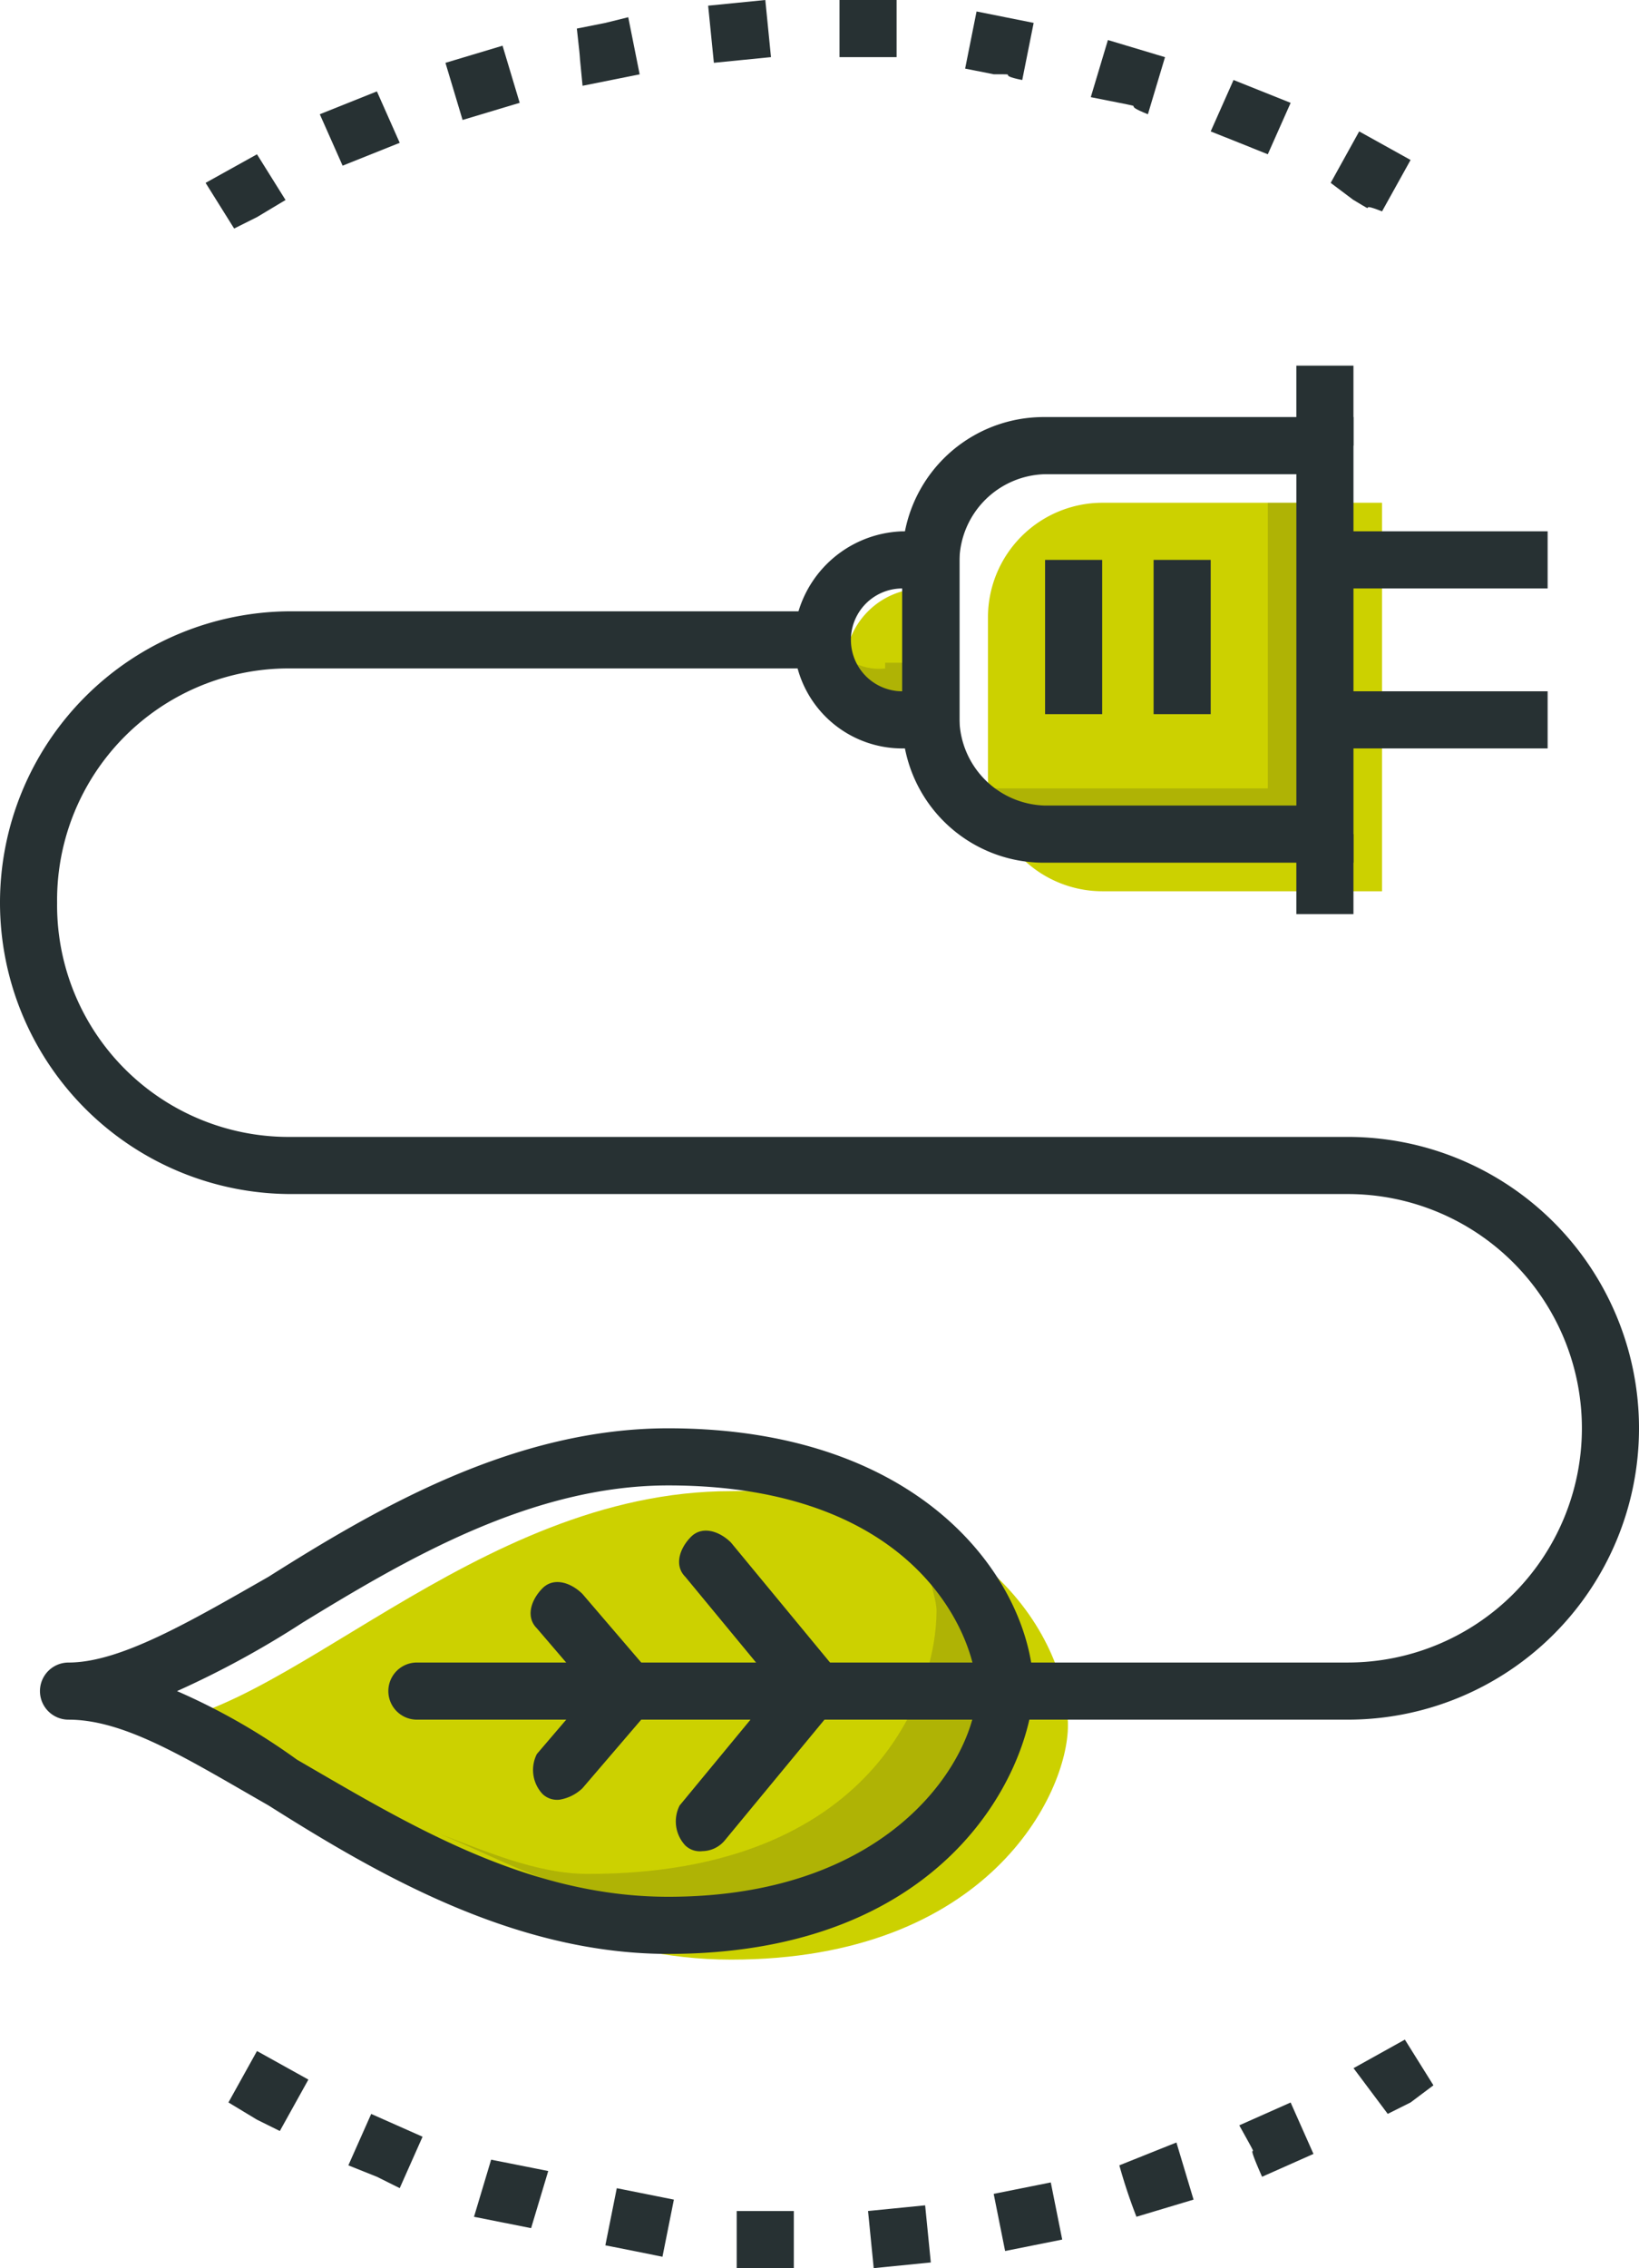
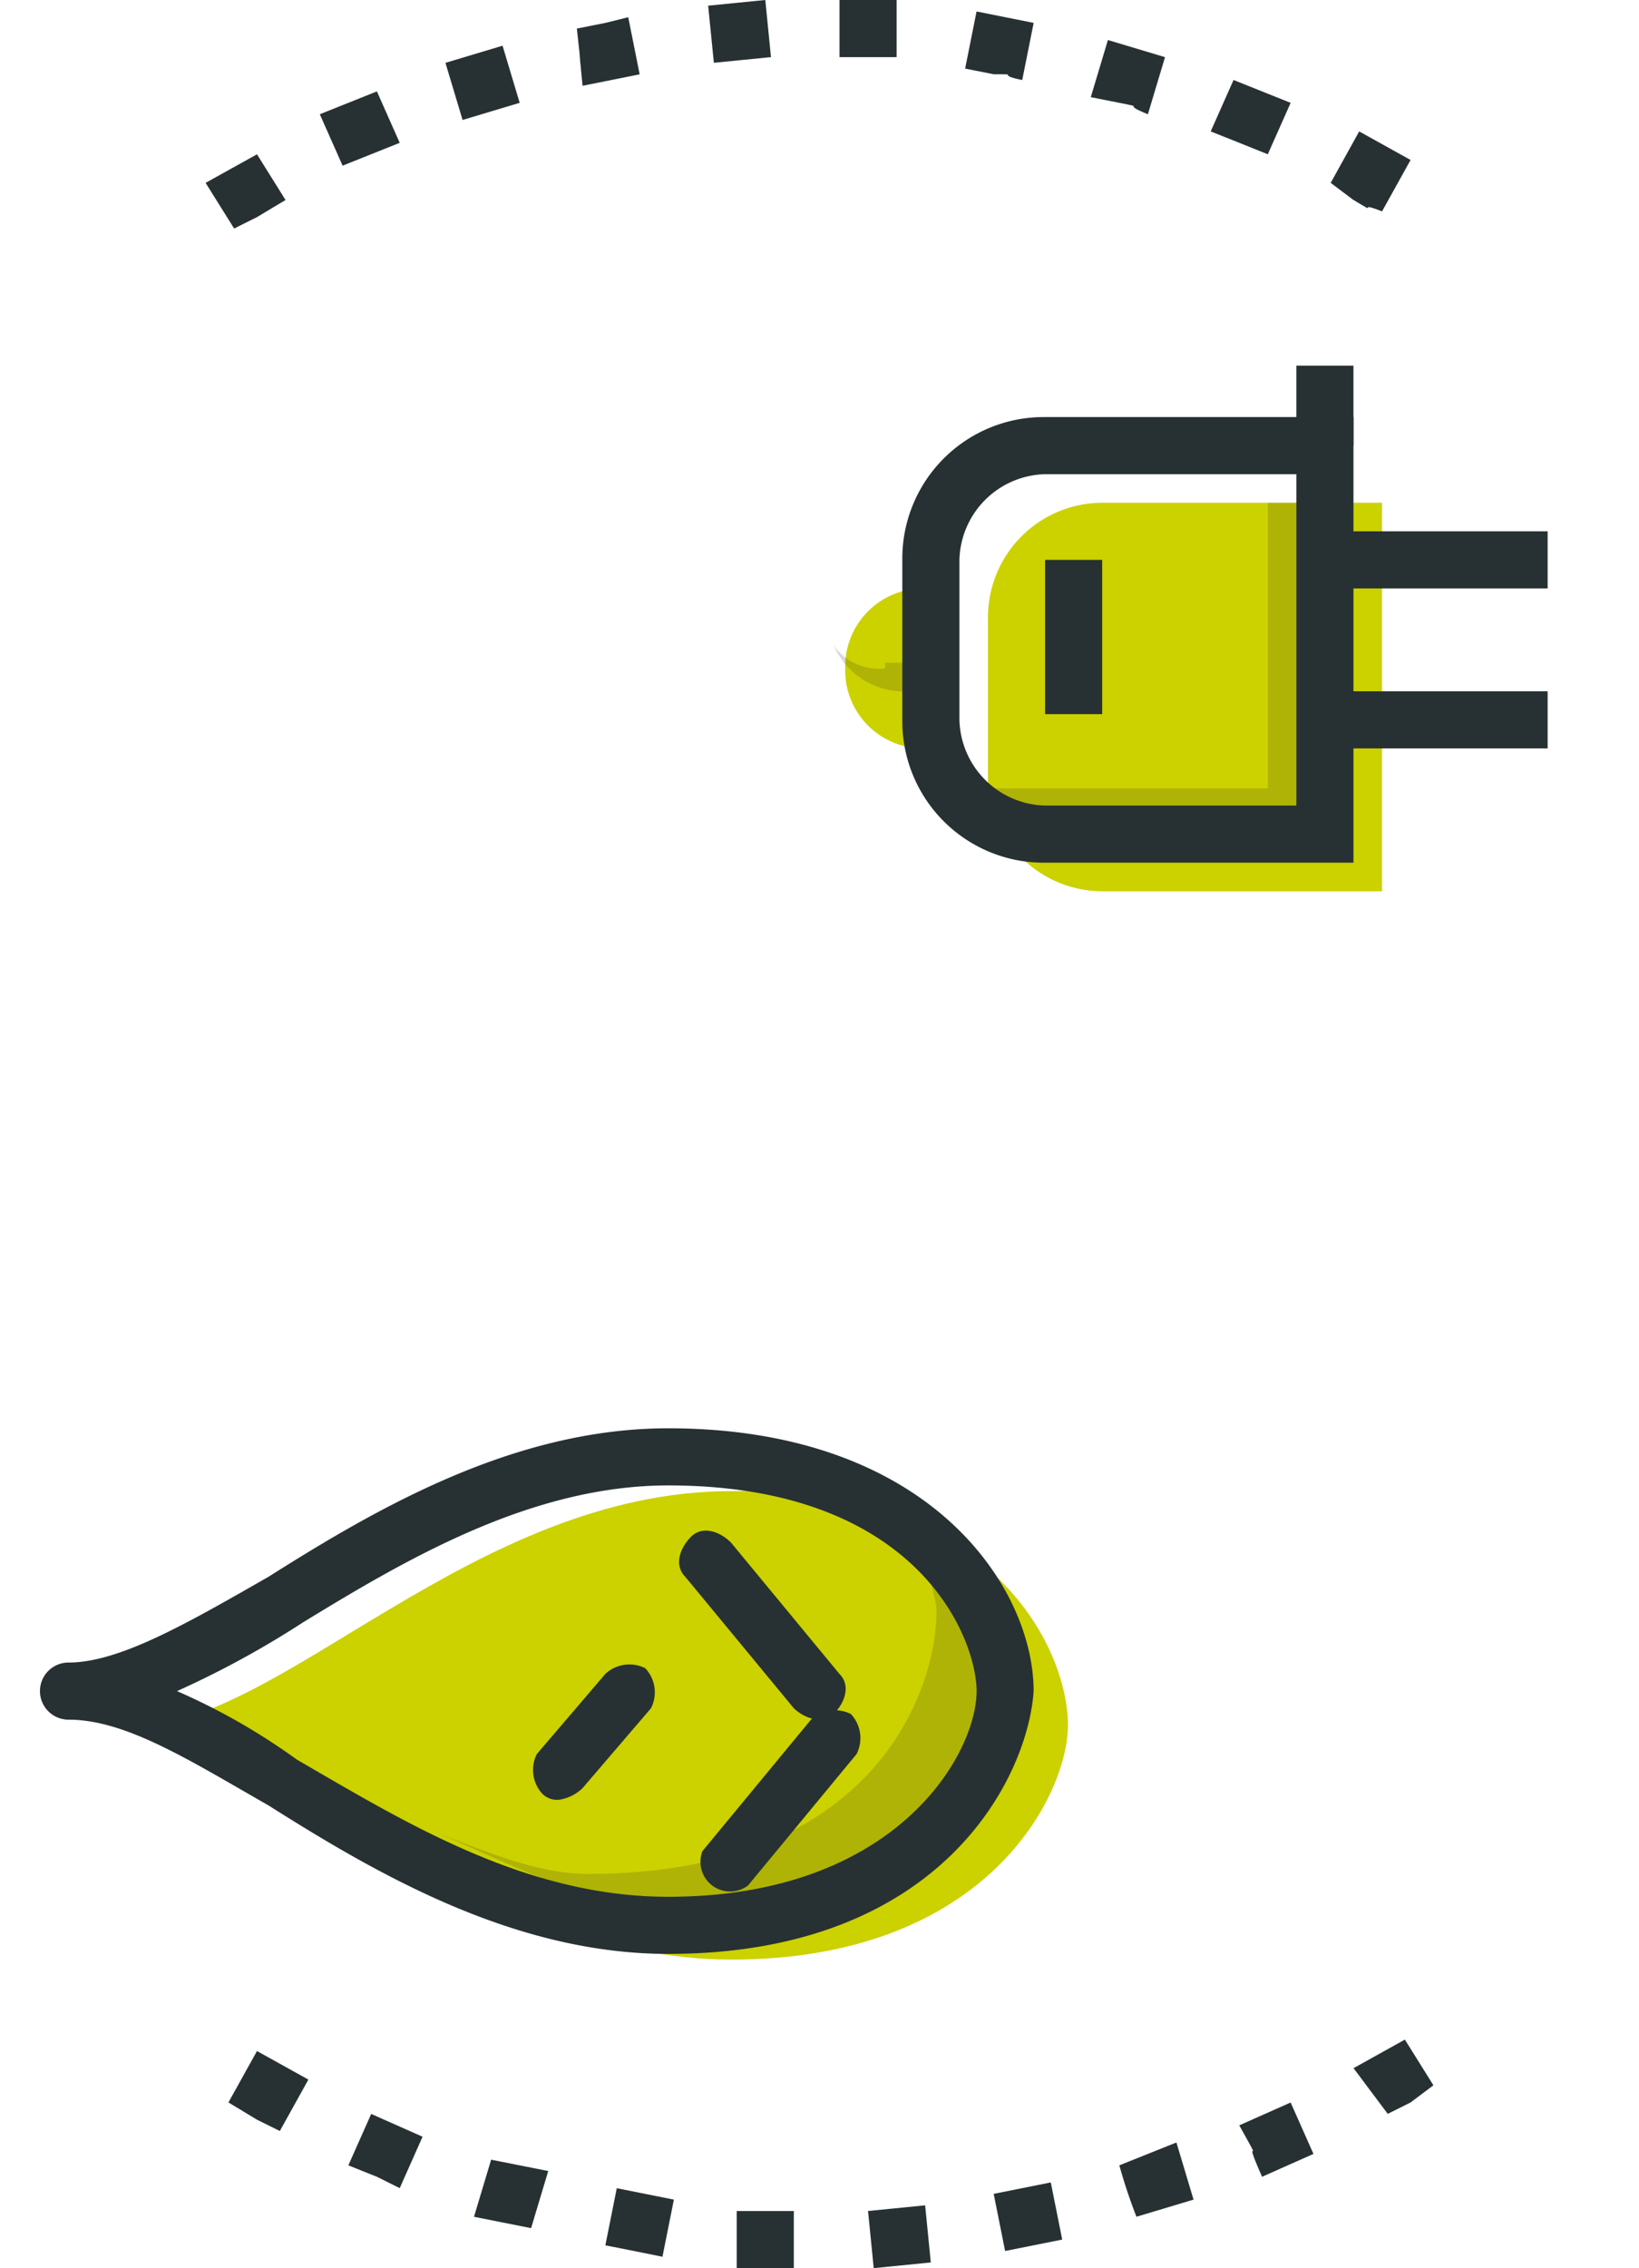
<svg xmlns="http://www.w3.org/2000/svg" viewBox="0 0 115.667 160">
  <defs>
    <style>.a{fill:#ccd100;}.b{opacity:0.17;}.c{fill:#1d1d1b;}.d{fill:#273133;}</style>
  </defs>
  <g transform="translate(-741 -2266)">
    <g transform="translate(741 2266)">
      <g transform="translate(9.673 105.178)">
        <path class="a" d="M68.093,42.632c0,4.836-5.642,16.524-23.778,16.524S12.476,42.632,2.4,42.632c10.076,0,23.778-16.524,41.914-16.524C62.45,25.7,68.093,36.99,68.093,42.632Z" transform="translate(-2.4 -26.097)" />
      </g>
      <g class="b" transform="translate(31.033 111.234)">
        <path class="c" d="M42.36,27.6c0,.806.4,1.612.4,2.418,0,5.642-4.433,18.539-24.584,18.539-3.627,0-7.254-1.612-10.479-2.821,4.836,2.015,9.673,4.836,15.315,4.836,18.136,0,22.972-11.285,22.972-16.121C45.987,32.839,43.972,30.018,42.36,27.6Z" transform="translate(-7.7 -27.6)" />
      </g>
      <g transform="translate(69.723 35.466)">
        <path class="a" d="M45.109,36.206H25.36a8.084,8.084,0,0,1-8.06-8.06V16.86A8.084,8.084,0,0,1,25.36,8.8H45.109Z" transform="translate(-17.3 -8.8)" />
      </g>
      <g class="b" transform="translate(69.32 35.466)">
        <path class="c" d="M37.351,8.8V28.951H17.2a8.488,8.488,0,0,0,5.239,2.015H42.187V8.8Z" transform="translate(-17.2 -8.8)" />
      </g>
      <g transform="translate(59.647 41.511)">
        <path class="a" d="M22.457,21.585H20.442A5.51,5.51,0,0,1,14.8,15.942h0A5.51,5.51,0,0,1,20.442,10.3h2.015Z" transform="translate(-14.8 -10.3)" />
      </g>
      <g class="b" transform="translate(58.841 45.542)">
        <path class="c" d="M18.227,12.912A3.929,3.929,0,0,1,14.6,11.3a5.4,5.4,0,0,0,5.239,3.224h2.015V12.509H18.227Z" transform="translate(-14.6 -11.3)" />
      </g>
      <g transform="translate(0 43.123)">
-         <path class="d" d="M95.113,88.886H29.421a2.015,2.015,0,0,1,0-4.03H95.113a16.524,16.524,0,1,0,0-33.048H20.554a20.554,20.554,0,0,1,0-41.108H57.632a1.9,1.9,0,0,1,2.015,2.015,1.9,1.9,0,0,1-2.015,2.015H20.554A16.344,16.344,0,0,0,4.03,31.254,16.344,16.344,0,0,0,20.554,47.778H95.113a20.554,20.554,0,0,1,0,41.108Z" transform="translate(0 -10.7)" />
-       </g>
+         </g>
      <g transform="translate(56.02 37.481)">
-         <path class="d" d="M25.588,24.615h-4.03A7.652,7.652,0,0,1,13.9,16.957,7.927,7.927,0,0,1,21.557,9.3h4.03ZM21.557,13.33a3.627,3.627,0,0,0,0,7.254Z" transform="translate(-13.9 -9.3)" />
-       </g>
+         </g>
      <g transform="translate(63.678 29.421)">
        <path class="d" d="M47.639,38.736H25.876A9.978,9.978,0,0,1,15.8,28.66V17.376A9.978,9.978,0,0,1,25.876,7.3H47.639ZM25.876,11.33a6.2,6.2,0,0,0-6.045,6.045V28.66a6.2,6.2,0,0,0,6.045,6.045H43.609V11.33Z" transform="translate(-15.8 -7.3)" />
      </g>
      <g transform="translate(93.501 37.481)">
        <rect class="d" width="15.718" height="4.03" />
      </g>
      <g transform="translate(93.501 48.766)">
        <rect class="d" width="15.718" height="4.03" />
      </g>
      <g transform="translate(73.753 39.496)">
        <rect class="d" width="4.03" height="10.882" />
      </g>
      <g transform="translate(91.486 25.793)">
        <rect class="d" width="4.03" height="5.642" />
      </g>
      <g transform="translate(91.486 58.841)">
-         <rect class="d" width="4.03" height="5.642" />
-       </g>
+         </g>
      <g transform="translate(81.411 39.496)">
-         <rect class="d" width="4.03" height="10.882" />
-       </g>
+         </g>
      <g transform="translate(37.445 111.601)">
-         <path class="d" d="M16.179,37.4a3.055,3.055,0,0,1-1.612-.806L9.73,30.952c-.806-.806-.4-2.015.4-2.821s2.015-.4,2.821.4l4.836,5.642c.806.806.4,2.015-.4,2.821A1.481,1.481,0,0,1,16.179,37.4Z" transform="translate(-9.291 -27.691)" />
-       </g>
+         </g>
      <g transform="translate(47.923 107.974)">
        <path class="d" d="M21.6,40.127a3.055,3.055,0,0,1-1.612-.806l-7.657-9.27c-.806-.806-.4-2.015.4-2.821s2.015-.4,2.821.4l7.657,9.27c.806.806.4,2.015-.4,2.821A1.481,1.481,0,0,1,21.6,40.127Z" transform="translate(-11.891 -26.791)" />
      </g>
      <g transform="translate(37.619 117.418)">
        <path class="d" d="M11.211,38.669a1.481,1.481,0,0,1-1.209-.4,2.482,2.482,0,0,1-.4-2.821L14.435,29.8a2.482,2.482,0,0,1,2.821-.4,2.482,2.482,0,0,1,.4,2.821l-4.836,5.642A3.055,3.055,0,0,1,11.211,38.669Z" transform="translate(-9.334 -29.134)" />
      </g>
      <g transform="translate(47.695 117.418)">
-         <path class="d" d="M13.711,42.3a1.481,1.481,0,0,1-1.209-.4,2.482,2.482,0,0,1-.4-2.821l7.657-9.27a2.482,2.482,0,0,1,2.821-.4,2.482,2.482,0,0,1,.4,2.821l-7.657,9.27A2.094,2.094,0,0,1,13.711,42.3Z" transform="translate(-11.834 -29.134)" />
+         <path class="d" d="M13.711,42.3l7.657-9.27a2.482,2.482,0,0,1,2.821-.4,2.482,2.482,0,0,1,.4,2.821l-7.657,9.27A2.094,2.094,0,0,1,13.711,42.3Z" transform="translate(-11.834 -29.134)" />
      </g>
      <g transform="translate(2.821 100.756)">
        <path class="d" d="M45.032,62.078c-10.882,0-20.554-5.642-28.212-10.479-5.642-3.224-10.076-6.045-14.106-6.045a2.015,2.015,0,0,1,0-4.03c3.627,0,8.463-2.821,14.106-6.045C24.478,30.642,34.151,25,45.032,25c18.539,0,25.793,11.285,25.793,18.539C70.423,49.584,64.378,62.078,45.032,62.078ZM10.373,43.539a45.346,45.346,0,0,1,8.463,4.836c7.657,4.433,16.121,9.673,26.2,9.673,16.121,0,21.763-10.076,21.763-14.509,0-3.627-4.03-14.509-21.763-14.509-9.673,0-18.539,5.239-25.793,9.673A65.967,65.967,0,0,1,10.373,43.539Z" transform="translate(-0.7 -25)" />
      </g>
      <g transform="translate(16.121 143.879)">
        <path class="d" d="M41.884,51.821H39.869v-4.03H43.9v4.03Zm7.254-4.03,4.03-.4.4,4.03-4.03.4ZM32.615,50.612l-2.015-.4.806-4.03,4.03.806-.806,4.03Zm25.39-4.03,4.03-.806.806,4.03-4.03.806ZM23.345,48.6h0l-2.015-.4,1.209-4.03,2.015.4h0l2.015.4L25.36,49Zm43.526-4.03,2.015-.806h0l2.015-.806,1.209,4.03-4.03,1.209A38.04,38.04,0,0,1,66.872,44.567Zm-52.393.806h0l-2.015-.806,1.612-3.627L17.7,42.551l-1.612,3.627Zm60.856-3.627,3.627-1.612,1.612,3.627-3.627,1.612C75.335,41.745,77.35,45.373,75.335,41.745Zm-69.32-.4L4,40.133l2.015-3.627,3.627,2.015L7.627,42.148ZM83.4,37.715,87.023,35.7l2.015,3.224-1.612,1.209h0l-1.612.806Z" transform="translate(-4 -35.7)" />
      </g>
      <g transform="translate(14.509)">
        <path class="d" d="M3.6,12.9l3.627-2.015,2.015,3.224L7.227,15.315h0l-1.612.806Zm81.008,1.209L83,12.9,85.011,9.27l3.627,2.015-2.015,3.627C84.608,14.106,86.623,15.315,84.608,14.106ZM11.66,8.06l2.015-.806h0l2.015-.806L17.3,10.076l-4.03,1.612Zm64.887,2.015L74.532,9.27l1.612-3.627,2.015.806h0l2.015.806-1.612,3.627ZM20.527,4.433l4.03-1.209,1.209,4.03-4.03,1.209ZM68.084,7.254h0l-2.015-.4,1.209-4.03,4.03,1.209L70.1,8.06C68.084,7.254,70.1,7.657,68.084,7.254ZM29.8,2.015l2.015-.4h0l1.612-.4.806,4.03-4.03.806C29.8,2.015,30.2,5.642,29.8,2.015ZM59.217,5.239l-2.015-.4.806-4.03,4.03.806-.806,4.03C59.217,5.239,61.232,5.239,59.217,5.239ZM39.066.4,43.1,0l.4,4.03-4.03.4ZM50.351,4.03H48.336V0h4.03V4.03Z" transform="translate(-3.6)" />
      </g>
    </g>
  </g>
</svg>